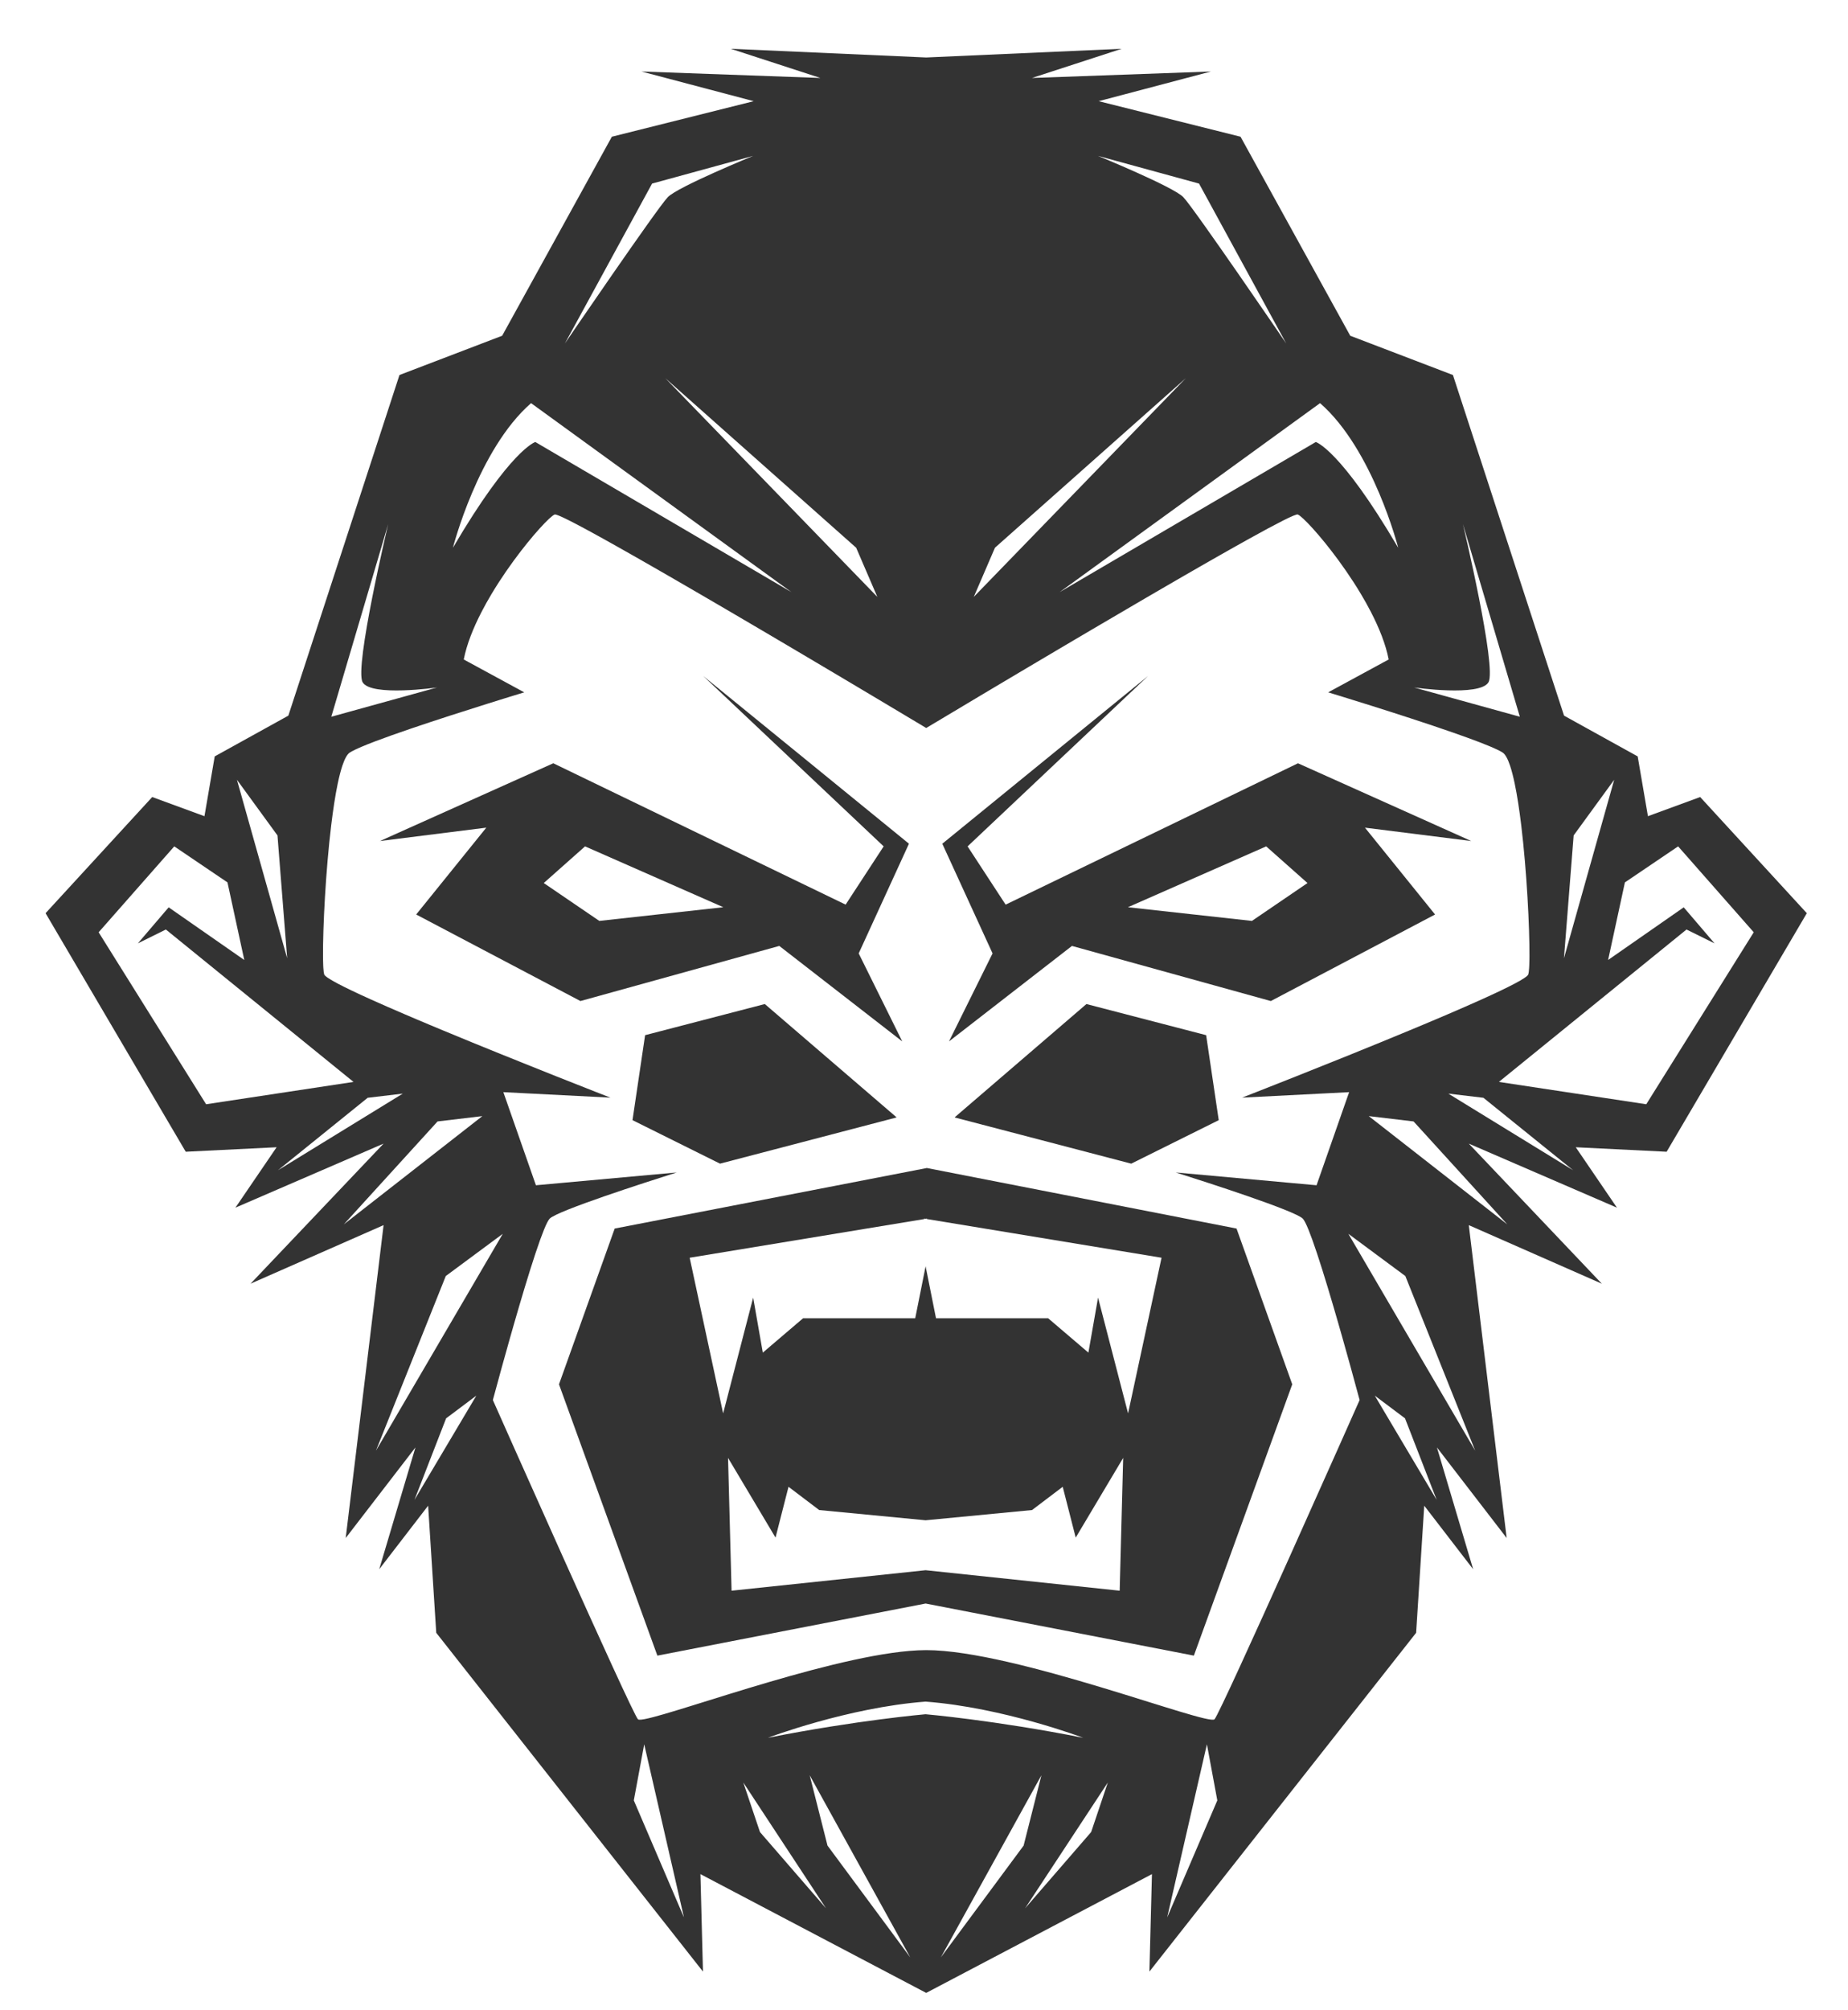
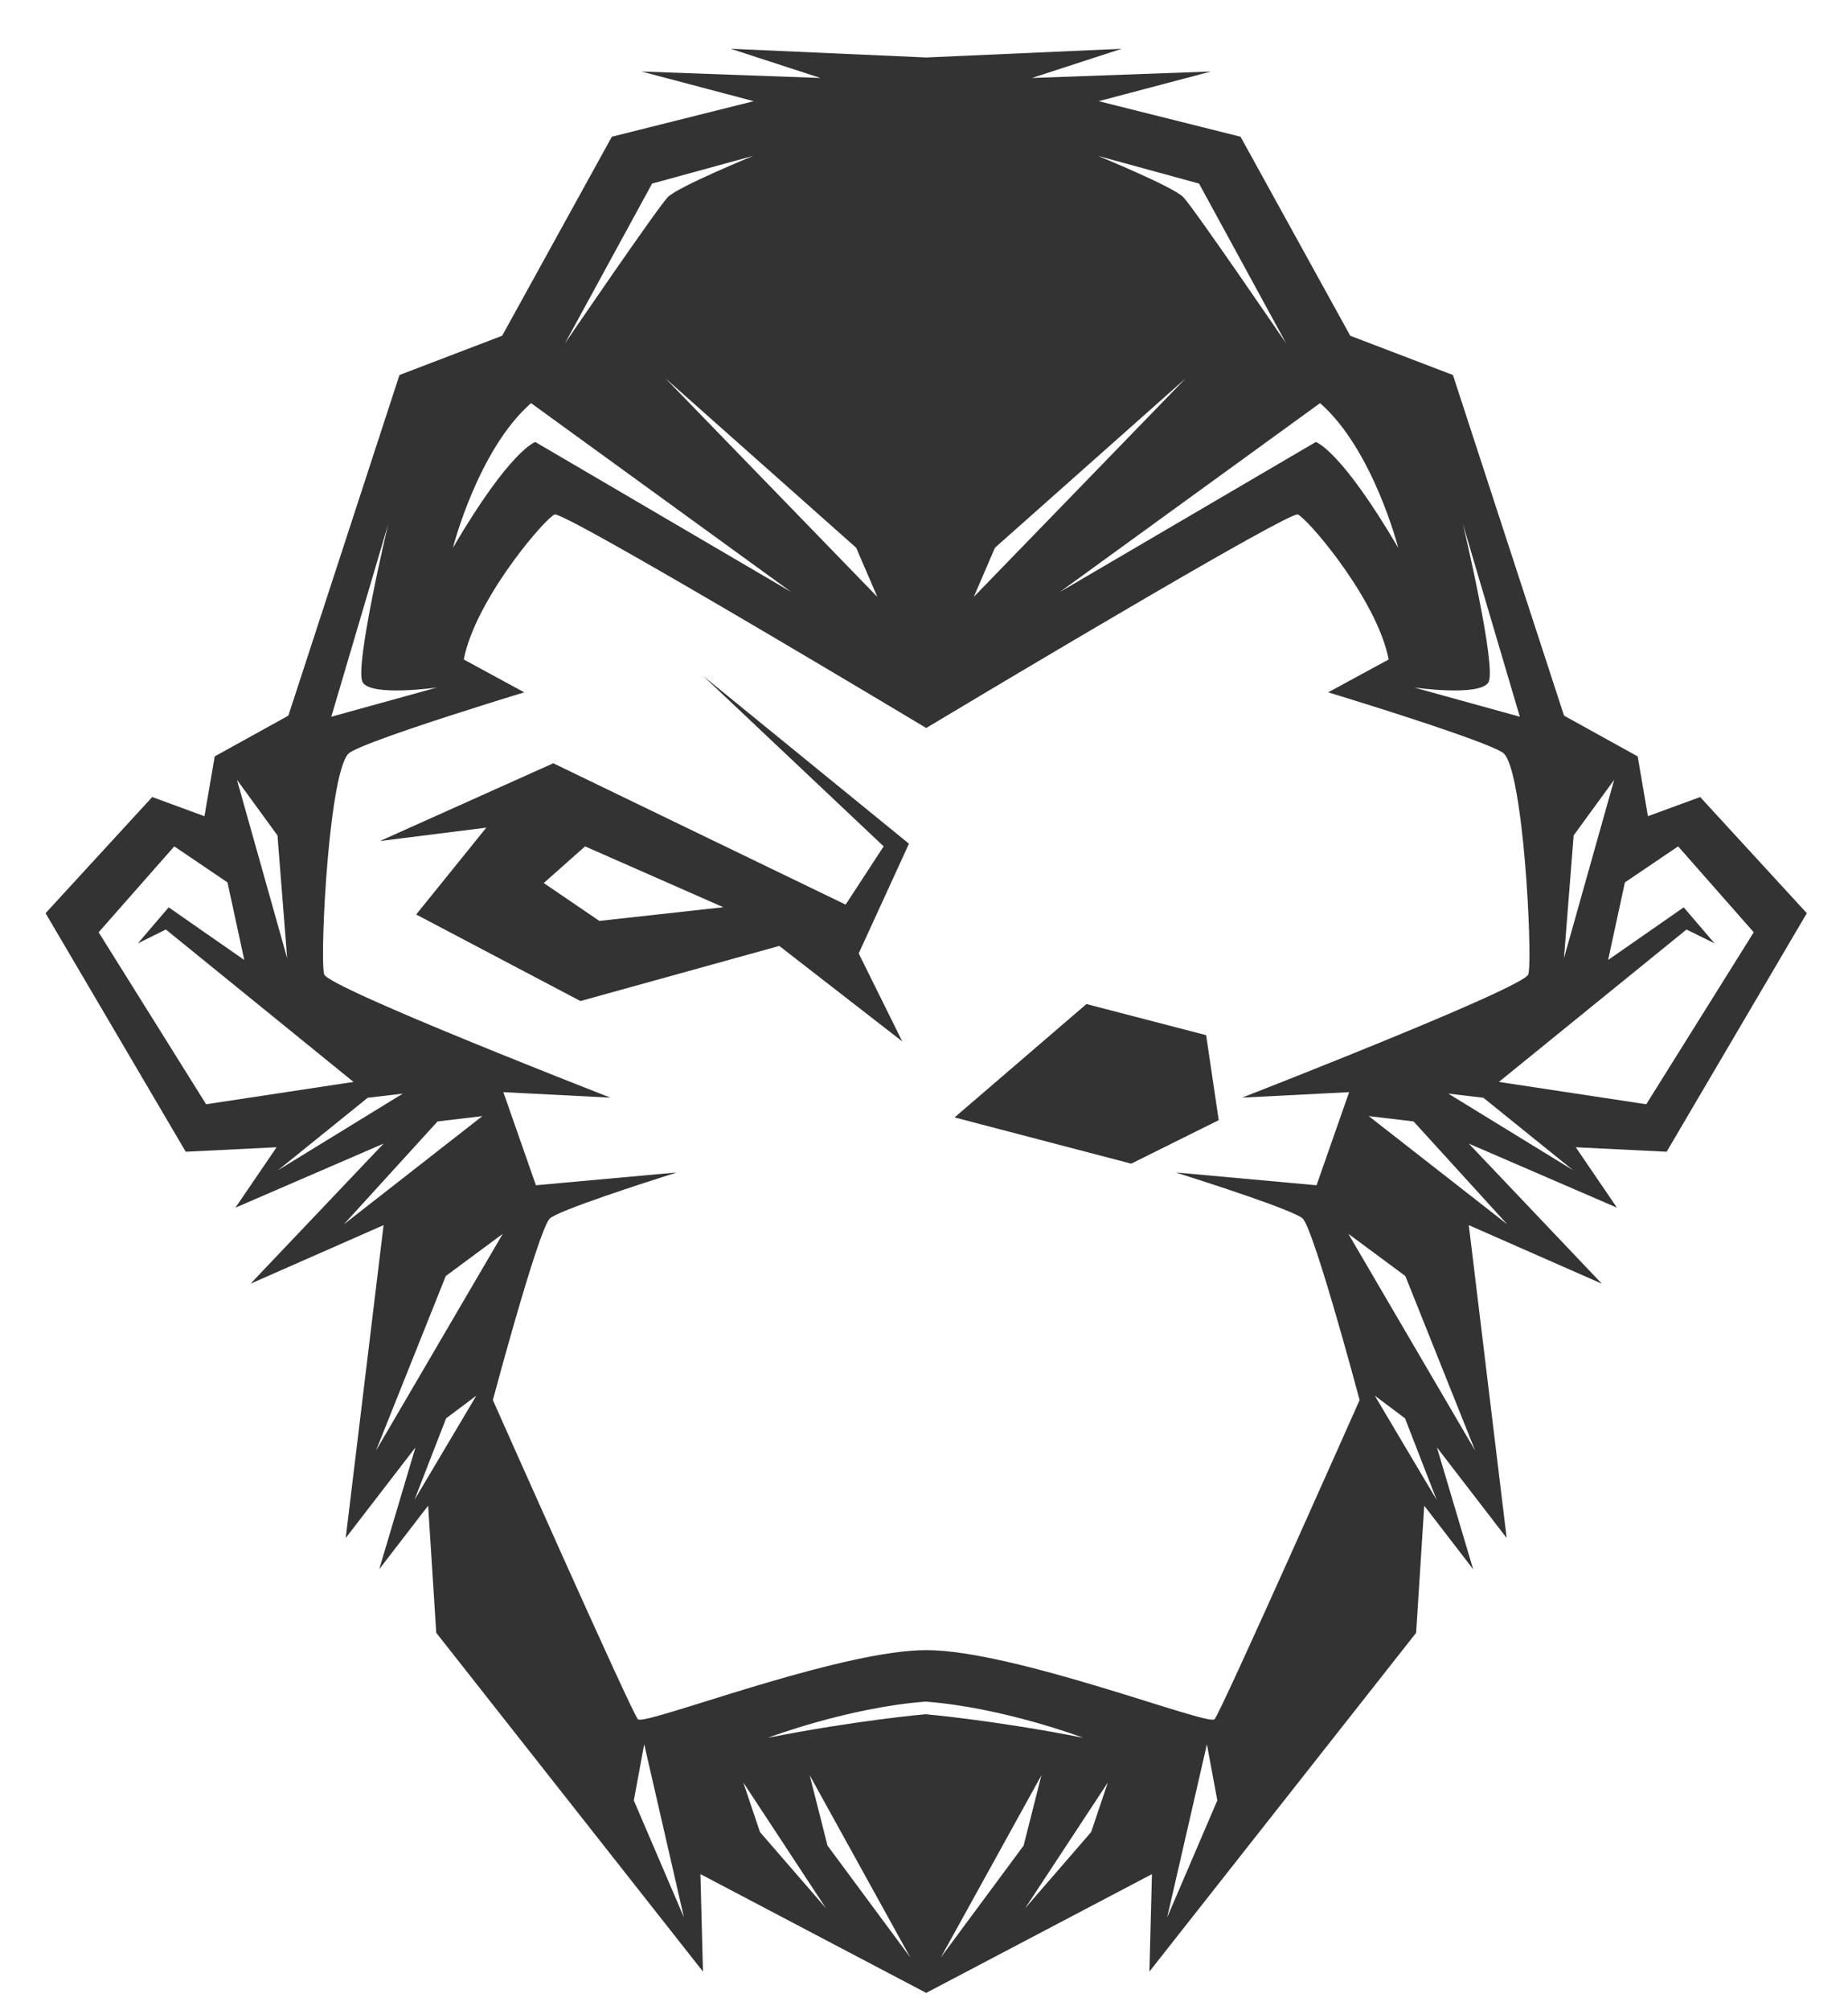
<svg xmlns="http://www.w3.org/2000/svg" version="1.1" id="圖層_1" x="0px" y="0px" viewBox="0 0 349.554 380.049" enable-background="new 0 0 349.554 380.049" xml:space="preserve">
  <g>
    <path fill="#333333" d="M341.765,172.66l-20.173-21.962l-9.881,3.623l-1.939-11.306l-13.928-7.706l-21.018-64.404l-19.423-7.424   L234.65,25.85l-26.832-6.719l21.235-5.61l-33.852,1.221l16.957-5.517h-0.001l0.001,0l-36.966,1.643l-36.966-1.643l0.001,0h-0.001   l16.957,5.517l-33.852-1.221l21.235,5.61l-26.832,6.719L100.1,54.202l-5.117,9.278l-19.423,7.424l-21.018,64.404l-13.928,7.706   l-1.94,11.306l-9.882-3.623L8.62,172.66l26.513,45.102l17.189-0.85l-7.79,11.424l28.024-12.11l-25.162,26.484v0l25.162-11.071   l-7.164,59.157v0l13.192-17.128l-6.852,23.029l9.251-12.011l1.535,24.032l50.451,64.052l-0.48-18.426l42.703,22.458l42.703-22.458   l-0.48,18.426l50.451-64.052l1.534-24.032l9.251,12.011l-6.852-23.029l13.192,17.128v0v0l-7.164-59.156l25.162,11.071v0   l-25.162-26.484l28.024,12.11l-7.79-11.424l17.189,0.85L341.765,172.66z M18.659,176.268L18.659,176.268l14.303-16.242   l10.066,6.811l3.179,14.67l-14.303-9.954l-5.827,6.811l5.297-2.619l35.494,28.815l-27.88,4.225L18.659,176.268z M54.319,181.175   l-9.5-33.74l7.666,10.521L54.319,181.175z M276.72,99.108l10.76,36.408l-20-5.531c0,0,12.446,1.78,14.068-0.986   C283.169,126.234,276.72,99.108,276.72,99.108z M249.692,76.223c10.046,8.768,14.781,27.346,14.781,27.346   c-10.954-18.671-15.589-19.997-15.589-19.997l-48.445,28.381L249.692,76.223z M184.196,112.853l4.002-9.291l36.097-32.051   L184.196,112.853z M223.811,37.26c-1.945-1.978-16.132-7.786-16.132-7.786l19.121,5.236l16.491,30.231   C243.291,64.941,225.756,39.238,223.811,37.26z M101.26,83.573c0,0-4.635,1.326-15.589,19.997c0,0,4.736-18.578,14.782-27.346   l49.252,35.731L101.26,83.573z M125.849,71.511l36.097,32.051l4.003,9.291L125.849,71.511z M142.465,29.474   c0,0-14.187,5.808-16.132,7.786c-1.944,1.978-19.48,27.681-19.48,27.681l16.491-30.231L142.465,29.474z M68.597,129   c1.622,2.765,14.068,0.986,14.068,0.986l-20,5.531l10.76-36.408C73.424,99.108,66.975,126.234,68.597,129z M62.65,156.019   c0.351-2.907,0.761-5.606,1.226-7.836c0.279-1.338,0.578-2.507,0.897-3.45c0.425-1.258,0.887-2.116,1.382-2.439   c0.124-0.081,0.272-0.168,0.443-0.26c3.594-1.944,17.263-6.362,25.708-9.01c0.804-0.252,1.561-0.488,2.257-0.705   c0.696-0.216,1.332-0.413,1.894-0.586c0.562-0.173,1.05-0.323,1.451-0.446c0.802-0.246,1.256-0.383,1.256-0.383l-11.443-6.213   c0.551-2.848,1.787-5.94,3.361-8.989c0.59-1.143,1.228-2.28,1.894-3.396c0.445-0.744,0.902-1.478,1.366-2.198   c0.93-1.44,1.889-2.824,2.834-4.115c3.544-4.842,6.89-8.383,7.737-8.715c0.028-0.011,0.072-0.012,0.131-0.003   c0.018,0.003,0.046,0.012,0.068,0.016c0.048,0.01,0.094,0.019,0.156,0.039c0.036,0.011,0.083,0.03,0.124,0.044   c0.061,0.021,0.118,0.04,0.19,0.068c0.05,0.019,0.111,0.046,0.166,0.068c0.076,0.031,0.149,0.06,0.235,0.098   c0.062,0.027,0.134,0.06,0.2,0.09c0.093,0.042,0.183,0.081,0.285,0.129c0.072,0.033,0.152,0.072,0.229,0.109   c0.11,0.052,0.218,0.103,0.337,0.161c0.084,0.041,0.177,0.087,0.265,0.131c0.123,0.061,0.245,0.12,0.376,0.186   c0.095,0.048,0.197,0.1,0.296,0.15c0.139,0.071,0.277,0.141,0.425,0.217c0.101,0.052,0.21,0.109,0.315,0.164   c0.156,0.081,0.311,0.162,0.476,0.248c0.109,0.057,0.225,0.119,0.338,0.179c0.171,0.09,0.341,0.18,0.52,0.275   c0.123,0.066,0.252,0.135,0.378,0.203c0.178,0.095,0.355,0.19,0.539,0.29c0.129,0.069,0.262,0.142,0.393,0.213   c0.203,0.11,0.406,0.22,0.616,0.335c0.121,0.066,0.246,0.134,0.369,0.202c0.219,0.12,0.441,0.241,0.668,0.367   c0.135,0.074,0.274,0.151,0.412,0.227c0.233,0.129,0.468,0.259,0.709,0.392c0.042,0.024,0.083,0.046,0.126,0.07   c0.087,0.048,0.179,0.1,0.266,0.149c0.005,0.003,0.011,0.006,0.016,0.009c0.24,0.133,0.48,0.267,0.727,0.405   c0.011,0.006,0.022,0.012,0.032,0.018c0.033,0.018,0.066,0.037,0.099,0.056c0.112,0.062,0.224,0.125,0.336,0.188   c0.252,0.141,0.507,0.284,0.767,0.429c0.001,0.001,0.003,0.002,0.005,0.003c0.052,0.029,0.101,0.057,0.153,0.086   c0.085,0.048,0.173,0.098,0.258,0.146c0.289,0.162,0.58,0.327,0.876,0.494c0.118,0.067,0.237,0.134,0.356,0.201   c0.303,0.171,0.608,0.344,0.918,0.519c0.063,0.036,0.123,0.07,0.187,0.106c0.097,0.055,0.197,0.112,0.294,0.167   c0.007,0.004,0.013,0.007,0.02,0.011c0.254,0.145,0.511,0.29,0.769,0.438c0.199,0.113,0.398,0.227,0.599,0.341   c0.286,0.163,0.574,0.328,0.865,0.494c0.072,0.041,0.142,0.081,0.215,0.123c0.078,0.045,0.16,0.091,0.239,0.137   c0.321,0.184,0.645,0.37,0.973,0.557c0.076,0.043,0.149,0.085,0.225,0.129c0.079,0.045,0.16,0.092,0.239,0.138   c0.006,0.003,0.011,0.006,0.017,0.009c0.301,0.172,0.602,0.346,0.907,0.521c0.108,0.062,0.217,0.125,0.325,0.187   c0.062,0.036,0.124,0.071,0.186,0.107c0.027,0.015,0.053,0.03,0.08,0.046c0.325,0.187,0.651,0.375,0.98,0.565   c0.079,0.045,0.156,0.09,0.235,0.135c0.061,0.035,0.123,0.071,0.184,0.106c0.364,0.21,0.73,0.422,1.098,0.634   c0.082,0.047,0.162,0.093,0.243,0.141c0.066,0.038,0.133,0.077,0.199,0.116c0.005,0.003,0.009,0.006,0.015,0.008   c0.34,0.197,0.682,0.395,1.026,0.594c0.045,0.026,0.091,0.053,0.137,0.079c0.087,0.051,0.176,0.102,0.264,0.153   c0.042,0.025,0.085,0.05,0.129,0.075c0.339,0.196,0.679,0.394,1.02,0.592c0.182,0.106,0.364,0.212,0.547,0.318   c0.357,0.207,0.714,0.416,1.074,0.625c0.012,0.007,0.024,0.014,0.035,0.02c0.087,0.051,0.173,0.1,0.26,0.151   c0.056,0.032,0.112,0.065,0.168,0.097c0.37,0.216,0.743,0.433,1.115,0.65c0.106,0.062,0.211,0.123,0.318,0.185   c0.055,0.032,0.111,0.065,0.166,0.097c0.369,0.215,0.74,0.431,1.11,0.648c0.08,0.046,0.159,0.093,0.239,0.139   c0.026,0.015,0.052,0.03,0.078,0.045c0.063,0.037,0.126,0.074,0.189,0.11c0.402,0.235,0.806,0.471,1.209,0.707   c0.108,0.063,0.215,0.126,0.323,0.19c0.436,0.255,0.873,0.511,1.309,0.767c0.111,0.065,0.223,0.13,0.334,0.196   c0.429,0.251,0.858,0.503,1.287,0.755c0.103,0.061,0.207,0.121,0.31,0.182c0.465,0.273,0.928,0.545,1.392,0.817   c0.07,0.041,0.138,0.081,0.208,0.122c0.456,0.268,0.911,0.536,1.366,0.803c0.017,0.01,0.034,0.02,0.05,0.03   c0.052,0.031,0.105,0.061,0.156,0.092c0.019,0.011,0.037,0.022,0.056,0.033c0.001,0.001,0.003,0.002,0.005,0.003   c0.469,0.276,0.937,0.552,1.404,0.827c0.058,0.035,0.117,0.069,0.176,0.104c0.429,0.253,0.857,0.505,1.283,0.756   c0.121,0.071,0.243,0.143,0.364,0.215c0.96,0.566,1.912,1.128,2.854,1.685c0.104,0.062,0.209,0.124,0.313,0.185   c1.015,0.6,2.016,1.192,3.001,1.776c1.011,0.599,2.005,1.187,2.977,1.764c0.435,0.258,0.863,0.512,1.289,0.764   c0.188,0.112,0.372,0.221,0.559,0.332c0.656,0.39,1.3,0.772,1.932,1.147c0.374,0.222,0.749,0.445,1.114,0.662   c0.146,0.087,0.292,0.174,0.437,0.26c0.59,0.351,1.17,0.696,1.732,1.031c0.15,0.089,0.292,0.174,0.439,0.262   c0.353,0.21,0.698,0.416,1.038,0.618c0.331,0.197,0.654,0.39,0.972,0.579c0.121,0.072,0.239,0.142,0.358,0.213   c4.862,2.898,8.167,4.879,8.795,5.255v0c0.072,0.043,0.12,0.072,0.12,0.072s3.985-2.39,10.056-6.007   c1.401-0.835,2.913-1.735,4.513-2.686c0.899-0.534,1.824-1.084,2.774-1.648c0.475-0.282,0.956-0.567,1.442-0.855   c0.971-0.577,1.965-1.165,2.977-1.764c1.516-0.898,3.072-1.818,4.653-2.751c1.58-0.933,3.187-1.88,4.804-2.832   c3.234-1.903,6.514-3.826,9.727-5.701c0.536-0.312,1.07-0.623,1.601-0.933c1.594-0.928,3.167-1.841,4.704-2.731   c0.513-0.297,1.021-0.59,1.525-0.881c1.009-0.582,1.999-1.152,2.968-1.708c0.484-0.278,0.964-0.552,1.437-0.823   c0.946-0.541,1.869-1.067,2.763-1.574c0.895-0.508,1.761-0.997,2.595-1.466c0.834-0.469,1.636-0.917,2.402-1.342   c5.361-2.977,8.946-4.821,9.341-4.666c0.847,0.332,4.194,3.873,7.737,8.715c0.945,1.291,1.904,2.675,2.834,4.115   c0.465,0.72,0.922,1.454,1.366,2.198c0.667,1.115,1.304,2.252,1.894,3.396c0.787,1.524,1.49,3.06,2.064,4.57   c0.575,1.51,1.022,2.995,1.297,4.419l-11.443,6.213c0,0,13.73,4.16,23.598,7.602c0.897,0.313,1.762,0.62,2.582,0.917   c3.28,1.189,5.839,2.225,6.829,2.872c0.495,0.324,0.956,1.181,1.382,2.439c0.319,0.944,0.618,2.112,0.897,3.45   c0.465,2.23,0.874,4.928,1.226,7.836c1.054,8.722,1.588,19.321,1.557,24.758c-0.001,0.227-0.003,0.444-0.007,0.652   c-0.007,0.416-0.017,0.795-0.031,1.131c-0.007,0.168-0.016,0.326-0.025,0.473c-0.037,0.587-0.09,0.998-0.158,1.2   c-0.22,0.647-3.714,2.427-8.83,4.733c-0.96,0.432-1.976,0.883-3.038,1.348c-1.062,0.465-2.172,0.945-3.315,1.435   c-0.763,0.327-1.541,0.658-2.332,0.993c-0.791,0.335-1.594,0.674-2.407,1.014c-0.812,0.341-1.634,0.684-2.462,1.028   c-14.9,6.195-31.75,12.747-31.75,12.747l20.245-1.035l-6.161,17.604l-26.633-2.422c5.813,1.839,22.638,7.251,24.04,8.743   c0.276,0.294,0.651,1.05,1.096,2.149c0.223,0.549,0.462,1.184,0.716,1.889c1.141,3.173,2.562,7.774,3.932,12.433   c0.304,1.035,0.606,2.074,0.902,3.1c0.296,1.026,0.586,2.04,0.865,3.028c0.56,1.974,1.081,3.84,1.534,5.477   c1.018,3.683,1.693,6.209,1.693,6.209s-26.214,59.051-27.442,60.358c-1.229,1.307-37.829-13.072-54.533-13.072   c-0.038,0-0.081,0.003-0.12,0.003c-15.124,0.06-46.265,11.716-53.093,13.03c-0.027,0.005-0.061,0.014-0.087,0.018   c-0.201,0.037-0.37,0.061-0.524,0.078c-0.023,0.003-0.055,0.009-0.076,0.011c-0.126,0.012-0.216,0.009-0.307,0.007   c-0.032-0.001-0.08,0.005-0.108,0.002c-0.105-0.011-0.178-0.037-0.217-0.077c-1.228-1.307-27.442-60.358-27.442-60.358   s0.675-2.526,1.693-6.209c0.453-1.637,0.974-3.503,1.533-5.477c0.28-0.987,0.57-2.001,0.865-3.028   c0.296-1.026,0.598-2.065,0.903-3.1c1.37-4.66,2.791-9.26,3.932-12.433c0.253-0.705,0.493-1.34,0.716-1.889   c0.445-1.098,0.82-1.855,1.096-2.149c1.402-1.492,18.226-6.904,24.04-8.743l-26.633,2.422l-6.162-17.604l20.245,1.035   c0,0-16.85-6.553-31.75-12.747c-0.828-0.344-1.65-0.687-2.462-1.028c-0.812-0.341-1.616-0.679-2.407-1.014   c-0.791-0.335-1.569-0.666-2.332-0.993c-1.144-0.49-2.252-0.97-3.315-1.435c-1.062-0.465-2.079-0.916-3.038-1.348   c-5.116-2.306-8.61-4.086-8.83-4.733c-0.069-0.202-0.121-0.613-0.158-1.2c-0.009-0.147-0.018-0.304-0.025-0.473   c-0.014-0.336-0.025-0.715-0.031-1.131c-0.003-0.208-0.005-0.426-0.007-0.652C61.062,175.341,61.596,164.741,62.65,156.019z    M258.904,211.026l8.475,1.006l17.733,19.466L258.904,211.026z M265.824,241.262l13.207,33.014l-23.985-40.996L265.824,241.262z    M230.258,340.409l-9.483,22.12l7.516-32.731L230.258,340.409z M156.238,360.803l-12.487-14.413l-3.152-9.365L156.238,360.803z    M153.157,335.656l19.022,34.434l-15.654-21.137L153.157,335.656z M129.37,362.528l-9.483-22.12l1.967-10.612L129.37,362.528z    M91.241,211.026l-26.209,20.473l17.733-19.466L91.241,211.026z M69.549,207.56l6.641-0.789l-23.612,14.491L69.549,207.56z    M84.32,241.262l10.779-7.981l-23.985,40.996L84.32,241.262z M84.384,268.167l5.717-4.289l-11.705,19.707L84.384,268.167z    M145.251,328.567c0,0,15.091-5.724,29.821-6.838c14.73,1.113,29.821,6.838,29.821,6.838c-16.872-3.339-29.821-4.452-29.821-4.452   S162.123,325.228,145.251,328.567z M209.546,337.024l-3.152,9.365l-12.488,14.413L209.546,337.024z M196.987,335.656l-3.368,13.297   l-15.654,21.137L196.987,335.656z M265.761,268.167l5.988,15.418l-11.705-19.707L265.761,268.167z M273.954,206.772l6.64,0.789   l16.971,13.702L273.954,206.772z M297.457,206.671l-13.94-2.112l35.494-28.815l5.297,2.619l-5.827-6.811l-14.303,9.954l3.178-14.67   l10.066-6.811l14.303,16.242l-20.33,32.516L297.457,206.671z M297.66,157.956l7.667-10.521l-9.501,33.74L297.66,157.956z" />
    <path fill="#333333" d="M78.722,172.907l31.068,16.363l37.614-10.421l23.26,18.053l-8.239-16.64l9.506-20.74l-38.922-31.716   l34.137,32.219l-7.194,11.014l-55.297-26.726l-32.774,14.7l20.103-2.527L78.722,172.907z M113.363,174.119l-10.51-7.161   l7.811-6.933l26.152,11.506L113.363,174.119z" />
    <polygon fill="#333333" points="205.501,189.837 180.615,211.226 180.615,211.288 213.973,220.016 230.527,211.791    228.144,195.722  " />
-     <polygon fill="#333333" points="169.552,211.288 169.552,211.226 144.666,189.837 122.023,195.722 119.64,211.791 136.194,220.016     " />
-     <path fill="#333333" d="M179.504,196.902l23.26-18.053l37.614,10.421l31.069-16.363l-13.262-16.42l20.103,2.527l-32.774-14.7   l-55.297,26.726l-7.194-11.014l34.137-32.219l-38.922,31.716l9.506,20.74L179.504,196.902z M236.805,174.119l-23.454-2.587   l26.152-11.506l7.812,6.933L236.805,174.119z" />
-     <path fill="#333333" d="M105.734,261.737l18.61,51.297l50.728-9.85l0.011-0.002l50.74,9.852l18.609-51.297l-10.538-29.452   l-58.577-11.446l-0.246,0.048l-58.8,11.398L105.734,261.737z M211.789,300.758l-36.706-3.874l-0.011,0.001l-36.694,3.873   l-0.665-25.107l8.979,15.068l2.458-9.608l5.802,4.397l20.12,1.934l0.011,0.001l0.109-0.011l20.021-1.924l5.802-4.397l2.458,9.608   l8.979-15.068L211.789,300.758z M174.836,230.395l0.236,0.044l0.011,0.002l0.247-0.047l-0.002,0.093v0l44.382,7.316l-6.33,29.43   l-5.68-21.891l-1.826,10.399l-7.618-6.499h-21.208l-1.965-9.823l-0.011,0.058l-1.954,9.766h-21.208l-7.619,6.499l-1.826-10.399   l-5.68,21.891l-6.33-29.43l44.382-7.316L174.836,230.395z" />
  </g>
</svg>